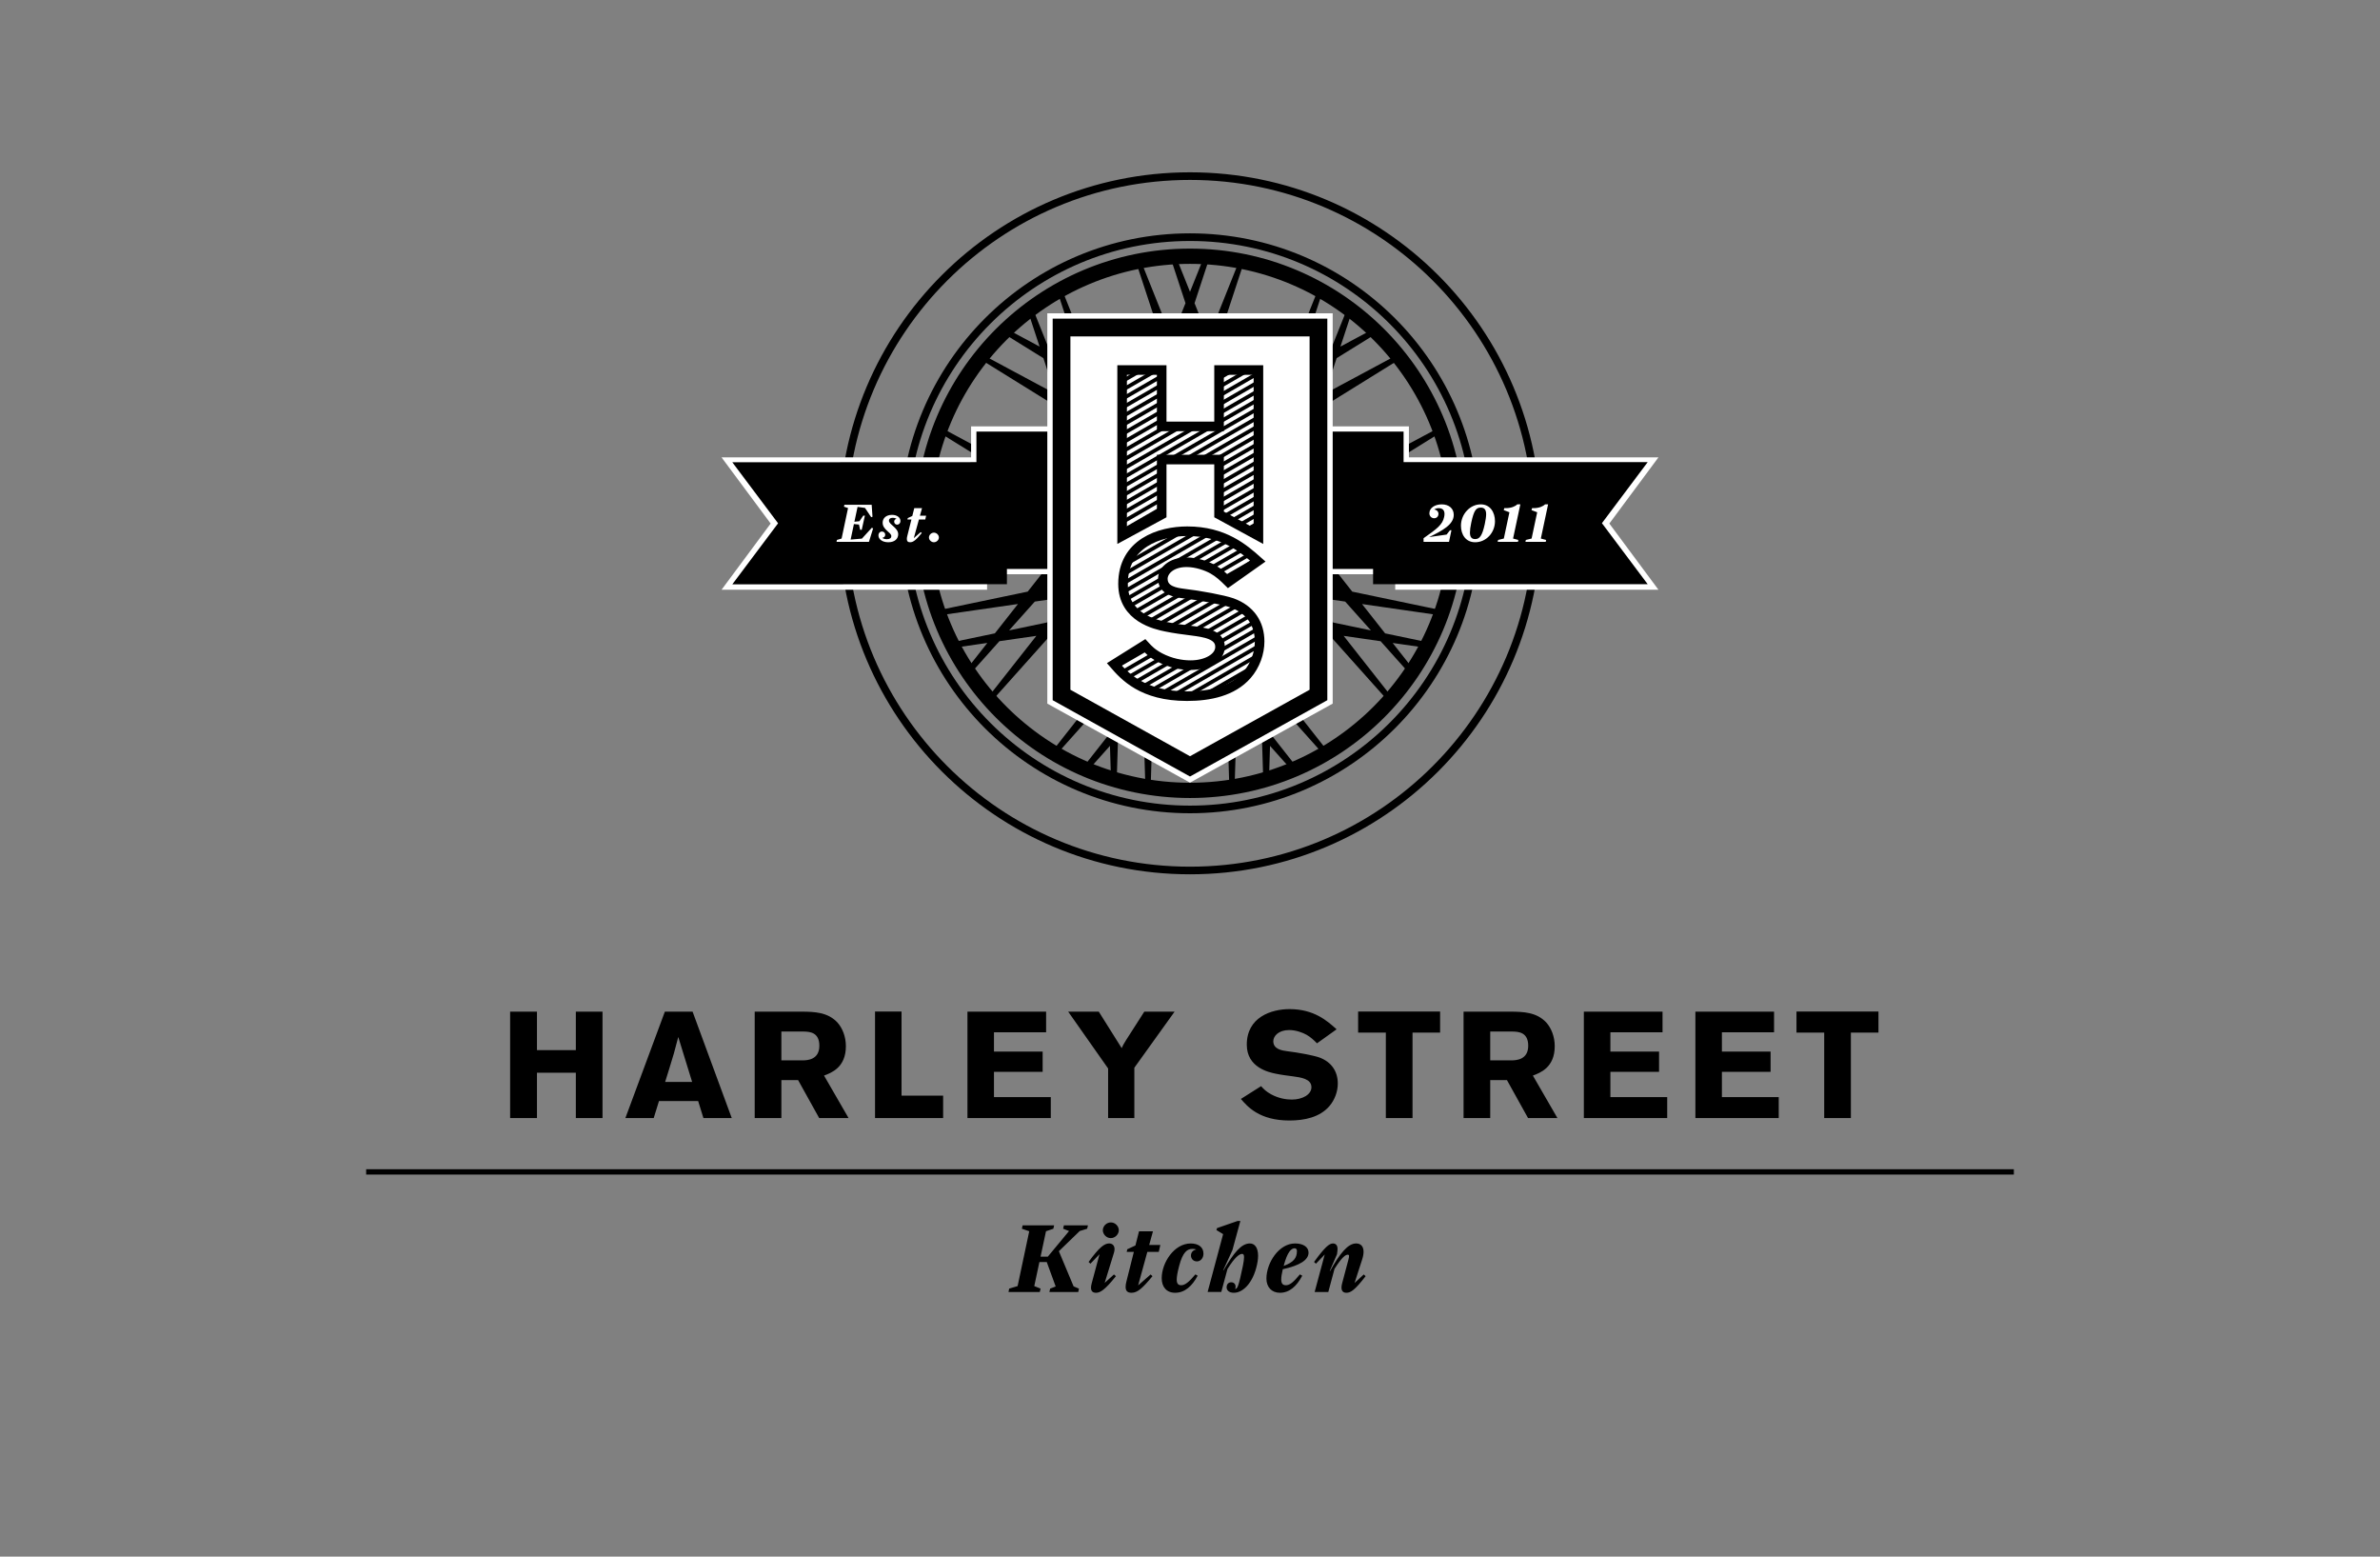
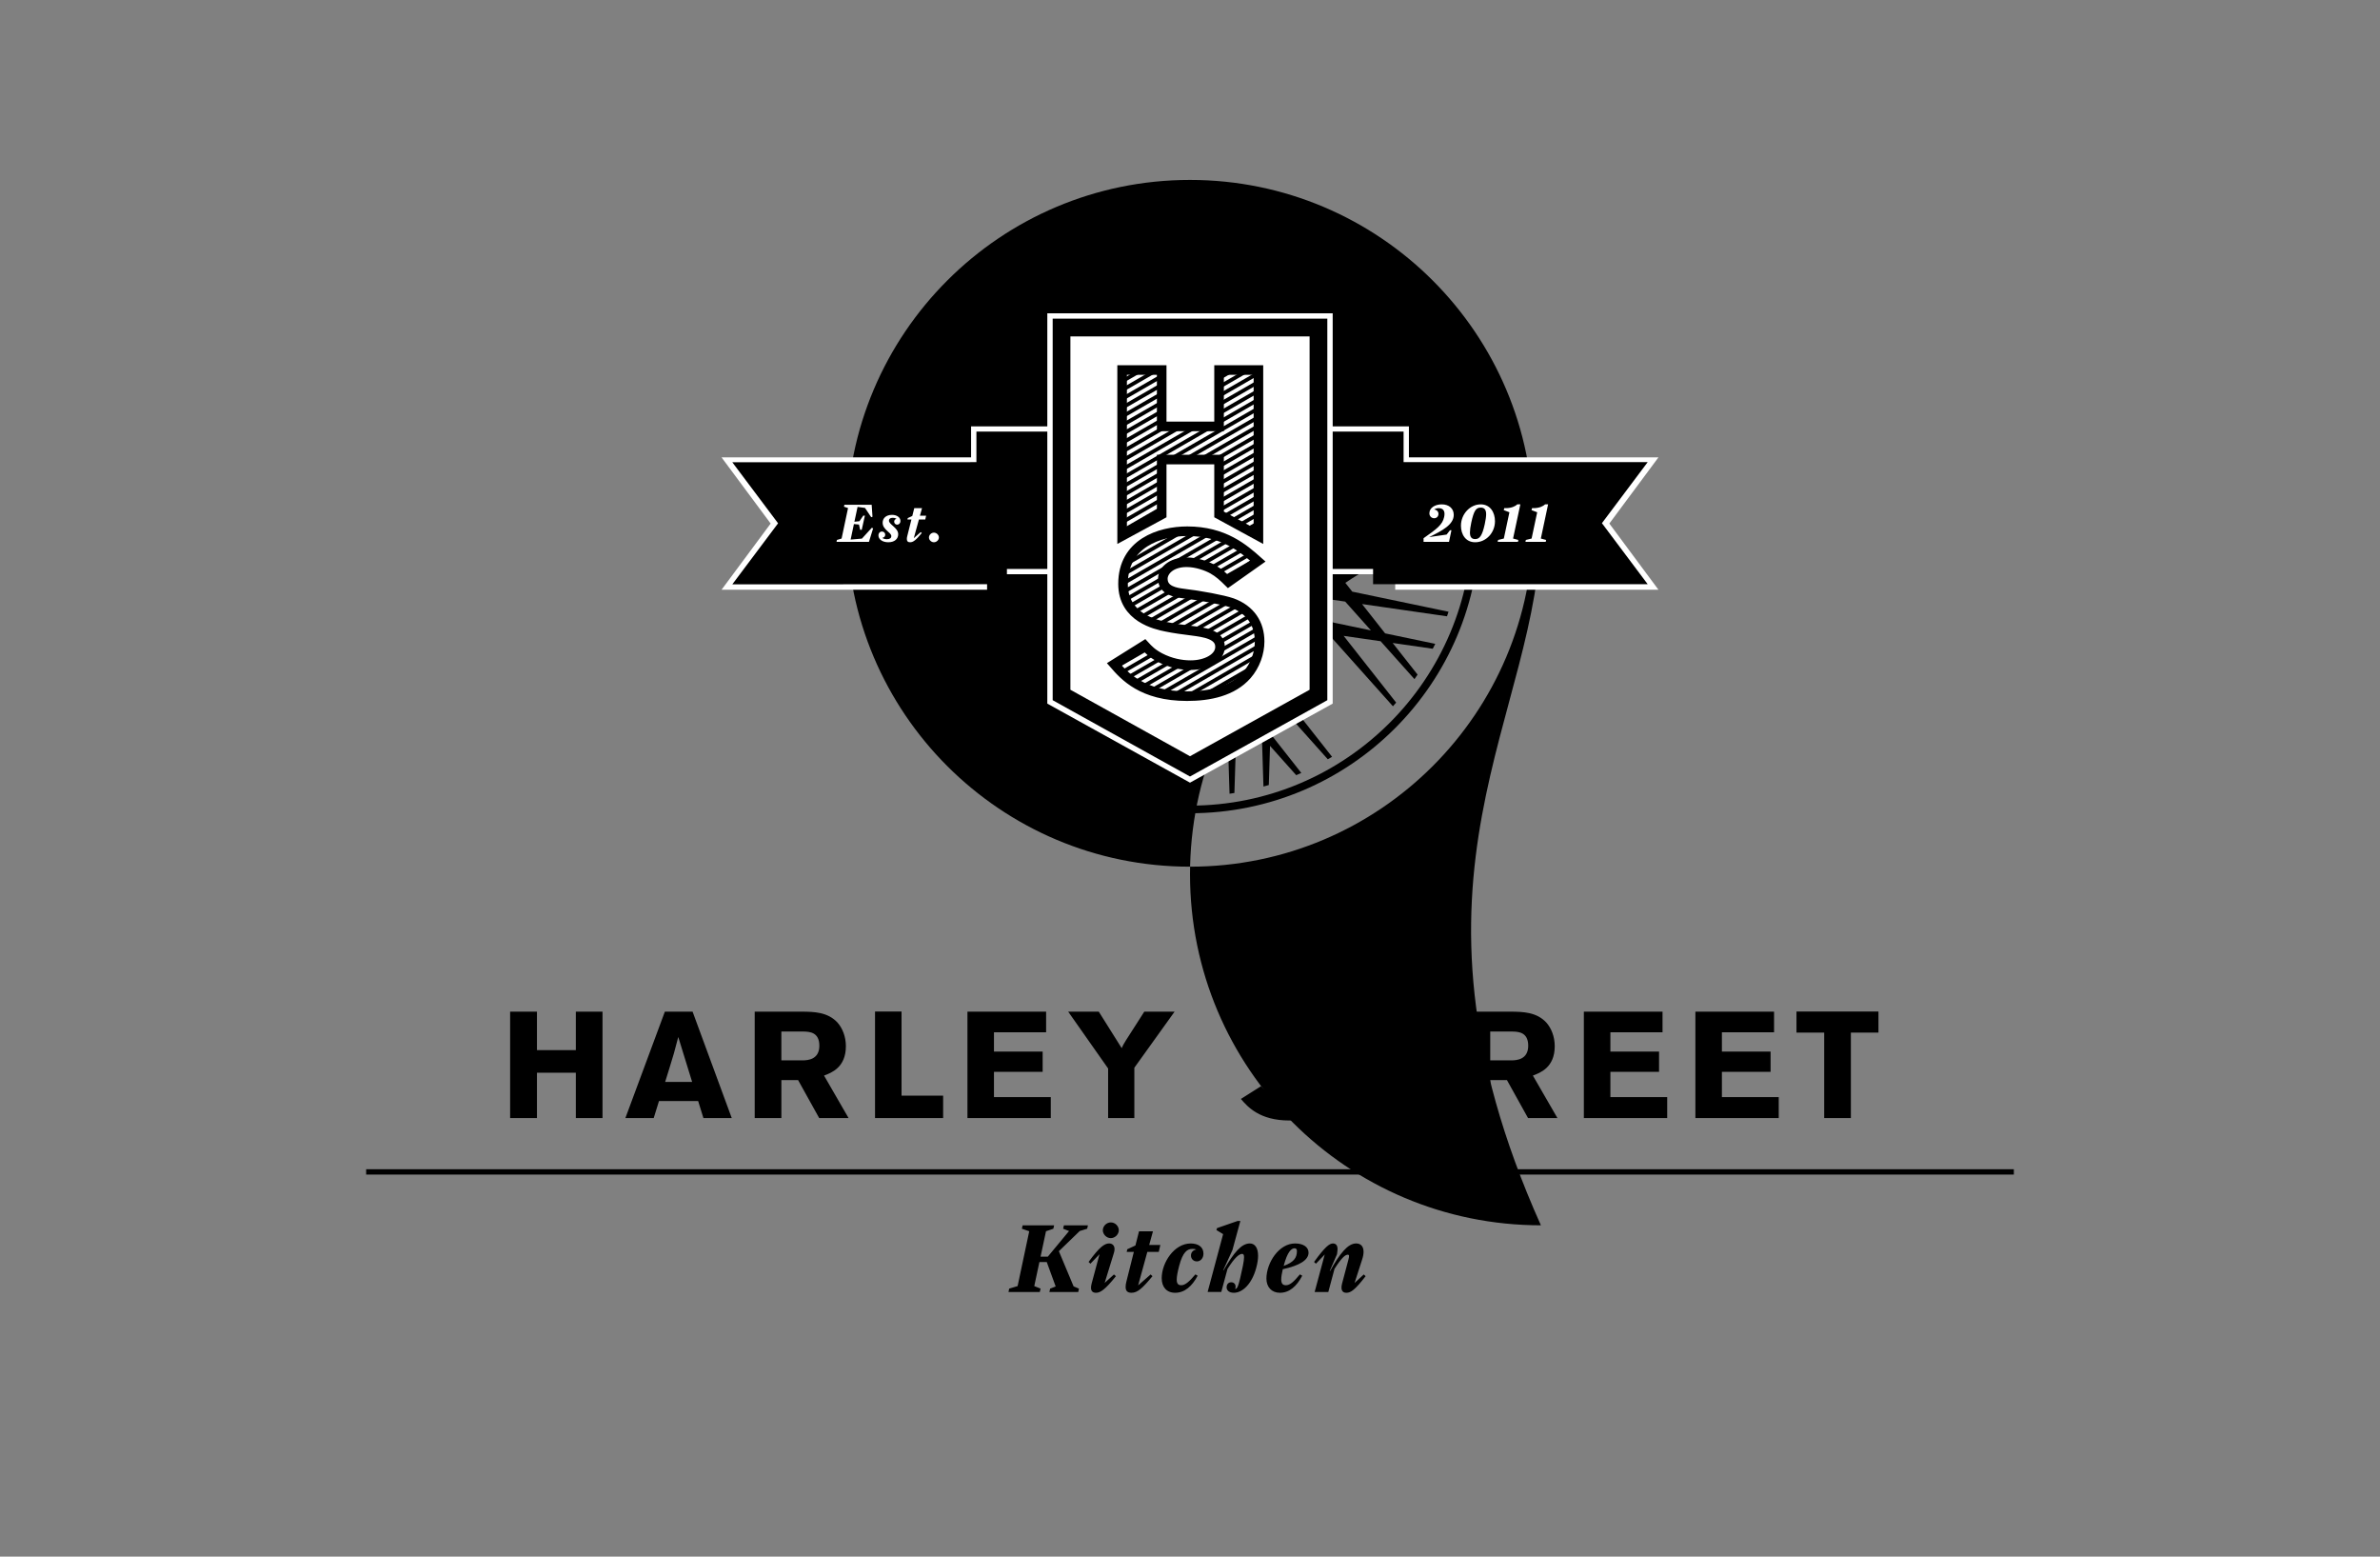
<svg xmlns="http://www.w3.org/2000/svg" version="1.1" id="Ebene_1" x="0px" y="0px" width="260px" height="170px" viewBox="0 0 260 170" enable-background="new 0 0 260 170" xml:space="preserve">
  <rect x="0" y="0" width="260" height="170" fill="#808080" stroke="none" />
-   <path d="M167.5,57.15c0,20.711-16.789,37.5-37.5,37.5s-37.5-16.789-37.5-37.5c0-20.71,16.789-37.5,37.5-37.5  S167.5,36.44,167.5,57.15 M168.334,57.15c0-21.171-17.162-38.333-38.334-38.333c-21.171,0-38.333,17.162-38.333,38.333  c0,21.171,17.163,38.333,38.333,38.333C151.172,95.483,168.334,78.321,168.334,57.15" />
+   <path d="M167.5,57.15c0,20.711-16.789,37.5-37.5,37.5s-37.5-16.789-37.5-37.5c0-20.71,16.789-37.5,37.5-37.5  S167.5,36.44,167.5,57.15 M168.334,57.15c-21.171,0-38.333,17.162-38.333,38.333  c0,21.171,17.163,38.333,38.333,38.333C151.172,95.483,168.334,78.321,168.334,57.15" />
  <path d="M160.834,57.15c0,17.028-13.805,30.833-30.834,30.833c-17.028,0-30.833-13.805-30.833-30.833  c0-17.029,13.805-30.833,30.833-30.833C147.029,26.317,160.834,40.121,160.834,57.15 M161.666,57.15  c0-17.489-14.178-31.667-31.666-31.667c-17.489,0-31.667,14.177-31.667,31.667c0,17.488,14.177,31.666,31.667,31.666  C147.488,88.816,161.666,74.639,161.666,57.15" />
-   <path d="M158.333,57.15c0,15.648-12.685,28.333-28.333,28.333c-15.648,0-28.333-12.685-28.333-28.333S114.352,28.817,130,28.817  C145.648,28.817,158.333,41.502,158.333,57.15 M160,57.15c0-16.568-13.432-30-30-30c-16.568,0-30,13.432-30,30  c0,16.569,13.432,30,30,30C146.568,87.15,160,73.72,160,57.15" />
  <path d="M152.477,53.471l-3.717,1.994l-3.478-0.726l3.019-1.871L152.477,53.471z M146.26,52.573l-3.18,1.706l-1.921-0.4l0.642-1.948  L146.26,52.573z M140.666,49.966l-2.008-0.419l0.613-1.863l3.068-1.901L140.666,49.966z M143.104,43.867l-3.129,1.68l1.11-3.374  l3.587-2.223L143.104,43.867z M139.331,43.259l-1.339,3.352l-1.729,0.928l-0.762-1.905L139.331,43.259z M136.959,49.192  l-0.037-0.008l-0.014-0.036L137,49.092L136.959,49.192z M135.499,65.867l0.013-0.358l0.35-0.394  c0.262-0.193,0.518-0.395,0.755-0.617l0.379-0.234l0.356,0.051l0.061,1.953L135.499,65.867z M135.439,67.807l2.029,0.293  l0.142,4.503l-2.231-2.836L135.439,67.807z M135.307,72.017l2.367,2.648l0.133,4.217l-2.61-3.316L135.307,72.017z M137.94,51.731  l0.112-0.342l1.934,0.279l-0.725,1.813l-0.354-0.074l-0.377-0.479c-0.104-0.197-0.227-0.381-0.341-0.572L137.94,51.731z   M139.206,66.642l0.063-2.05l1.943,0.28l2.404,2.69L139.206,66.642z M143.439,65.192l3.515,0.508l2.812,3.146l-4.129-0.862  L143.439,65.192z M139.432,62.879l-0.106-0.022l0.001-0.038l0.032-0.021L139.432,62.879z M140.629,55.595l-0.023-0.031l0.012-0.036  l0.107,0.016L140.629,55.595z M141.355,59.437l-1.721,0.923l-0.223-0.283l0.016-0.531c0.076-0.312,0.143-0.627,0.181-0.951  l0.14-0.424l0.307-0.19L141.355,59.437z M145.58,64.163l-3.533-0.738l-1.213-1.541l1.743-1.08L145.58,64.163z M142.971,58.569  l-1.269-1.611l1.668-1.033l3.571,0.515L142.971,58.569z M134.555,48.453l-0.317,0.172l-0.466-0.099  c-0.319-0.136-0.647-0.259-0.982-0.365l-0.372-0.199l-0.134-0.334l1.661-1.029L134.555,48.453z M133.371,44.856l-1.809,0.97  l-0.728-1.82l1.128-3.429L133.371,44.856z M131.318,38.618L130,41.916l-1.318-3.298L130,34.611L131.318,38.618z M128.037,40.577  l1.128,3.429l-0.729,1.82l-1.807-0.97L128.037,40.577z M126.057,46.599l1.66,1.029l-0.134,0.334l-0.297,0.159  c-0.399,0.115-0.784,0.264-1.16,0.428l-0.362,0.076l-0.318-0.17L126.057,46.599z M126.275,67.667l0.004-0.108l0.038-0.005  l0.024,0.028L126.275,67.667z M126.079,73.945l0.113-3.606l1.307-1.462l1.367,1.528L126.079,73.945z M130,46.665l-0.033-0.019  L130,46.544l0.034,0.103L130,46.665z M130,68.965l-1.209-1.535l0.24-0.269l0.402-0.058c0.183,0.013,0.363,0.031,0.55,0.031  c0.202,0,0.399-0.018,0.598-0.029l0.388,0.056l0.239,0.269L130,68.965z M133.657,67.582l0.026-0.028l0.037,0.005l0.004,0.108  L133.657,67.582z M131.135,70.405l1.366-1.528l1.308,1.462l0.113,3.606L131.135,70.405z M124.803,75.565l-2.608,3.316l0.131-4.217  l2.367-2.648L124.803,75.565z M124.622,69.767l-2.231,2.836l0.141-4.503l2.029-0.293L124.622,69.767z M124.5,65.867l-1.912,0.4  l0.062-1.953l0.356-0.051l0.362,0.224c0.285,0.274,0.578,0.538,0.897,0.771l0.224,0.25L124.5,65.867z M123.092,49.148l-0.014,0.036  l-0.038,0.008L123,49.092L123.092,49.148z M124.498,45.633l-0.762,1.905l-1.729-0.928l-1.34-3.352L124.498,45.633z M120.025,45.547  l-3.13-1.68l-1.566-3.917l3.586,2.223L120.025,45.547z M117.661,45.782l3.067,1.901l0.613,1.864l-2.008,0.418L117.661,45.782z   M118.199,51.931l0.641,1.948l-1.92,0.4l-3.18-1.706L118.199,51.931z M114.717,54.739l-3.476,0.726l-3.718-1.994l4.176-0.603  L114.717,54.739z M113.058,56.439l3.572-0.515l1.667,1.033l-1.269,1.611L113.058,56.439z M117.422,60.804l1.744,1.08l-1.214,1.541  l-3.532,0.738L117.422,60.804z M113.045,65.7l3.516-0.508l-2.197,2.791l-4.13,0.862L113.045,65.7z M116.383,67.562l2.405-2.69  l1.941-0.28l0.064,2.05L116.383,67.562z M120.641,62.799l0.033,0.02l0.001,0.038l-0.106,0.022L120.641,62.799z M119.371,55.595  l-0.096-0.052l0.108-0.016l0.012,0.036L119.371,55.595z M119.946,57.979l0.306,0.19l0.119,0.363  c0.044,0.435,0.104,0.864,0.209,1.278l0.008,0.265l-0.222,0.283l-1.722-0.923L119.946,57.979z M120.739,53.482l-0.725-1.813  l1.933-0.279l0.113,0.342l-0.159,0.396c-0.228,0.336-0.446,0.68-0.627,1.048l-0.183,0.232L120.739,53.482z M159.674,53.934  l-4.498-0.939l3.934-2.438c-0.043-0.191-0.085-0.383-0.133-0.573l-5.105,2.739l-3.99-0.833l8.141-5.046  c-0.059-0.161-0.127-0.318-0.189-0.479l-9.64,5.171l-5.86-1.223l1.871-5.686l9.354-5.798c-0.104-0.134-0.207-0.268-0.314-0.4  l-8.5,4.56l1.273-3.874l5.039-3.122c-0.137-0.136-0.279-0.265-0.418-0.399l-4.205,2.256l1.502-4.562  c-0.153-0.115-0.311-0.224-0.465-0.336l-2.211,5.528l-3.593,1.927l3.037-9.231c-0.147-0.083-0.291-0.171-0.438-0.252l-4.119,10.299  l-5.274,2.83l-2.222-5.559l3.475-10.562c-0.164-0.034-0.33-0.062-0.494-0.094l-3.621,9.055l-1.514-3.786l1.877-5.704  c-0.189-0.015-0.378-0.032-0.568-0.043L130,31.87l-1.803-4.51c-0.189,0.011-0.379,0.028-0.568,0.043l1.877,5.704l-1.514,3.786  l-3.62-9.055c-0.165,0.032-0.331,0.06-0.495,0.094l3.475,10.562l-2.223,5.559l-5.275-2.83l-4.117-10.299  c-0.149,0.081-0.293,0.169-0.44,0.252l3.037,9.231l-3.593-1.927l-2.209-5.528c-0.155,0.112-0.313,0.221-0.466,0.336l1.501,4.562  l-4.204-2.256c-0.139,0.134-0.281,0.263-0.418,0.399l5.039,3.122l1.274,3.874l-8.501-4.56c-0.106,0.132-0.21,0.266-0.314,0.4  l9.354,5.798l1.87,5.686l-5.86,1.223l-9.64-5.171c-0.062,0.16-0.129,0.317-0.188,0.479l8.14,5.046l-3.991,0.833l-5.106-2.739  c-0.046,0.19-0.089,0.382-0.132,0.573l3.934,2.438l-4.498,0.939c-0.021,0.193-0.036,0.389-0.053,0.583l5.683-0.82l3.466,2.148  l-9.256,1.932c0.004,0.174,0.007,0.349,0.014,0.522l10.708-1.546l5.088,3.153l-3.703,4.704l-10.517,2.195  c0.057,0.166,0.11,0.334,0.169,0.499l9.281-1.339l-2.522,3.204l-5.476,1.143c0.088,0.18,0.182,0.357,0.274,0.535l4.378-0.631  l-2.719,3.454c0.111,0.166,0.225,0.33,0.339,0.494l3.699-4.14l4.036-0.582l-5.735,7.285c0.117,0.134,0.23,0.272,0.349,0.404  l7.092-7.936l5.925-0.854l0.187,5.982l-6.553,8.325c0.153,0.093,0.311,0.181,0.466,0.271l6.141-6.871l0.128,4.075l-3.373,4.284  c0.184,0.082,0.366,0.171,0.553,0.249l2.861-3.201l0.134,4.275c0.193,0.059,0.389,0.111,0.584,0.166l0.17-5.435l2.717-3.04  l0.287,9.177c0.177,0.029,0.355,0.057,0.533,0.083l0.33-10.546L130,71.674l3.989,4.464l0.33,10.546  c0.178-0.026,0.354-0.054,0.532-0.083l0.287-9.177l2.717,3.04l0.17,5.435c0.195-0.055,0.391-0.107,0.585-0.166l0.133-4.275  l2.862,3.201c0.186-0.078,0.367-0.167,0.553-0.249l-3.373-4.284l0.127-4.075l6.143,6.871c0.154-0.09,0.312-0.178,0.465-0.271  l-6.553-8.325l0.187-5.982l5.925,0.854l7.092,7.936c0.119-0.132,0.233-0.271,0.35-0.404l-5.734-7.285l4.035,0.582l3.699,4.14  c0.113-0.164,0.229-0.327,0.34-0.494l-2.721-3.454l4.379,0.631c0.093-0.178,0.186-0.355,0.274-0.535l-5.477-1.144l-2.522-3.203  l9.281,1.339c0.061-0.165,0.111-0.333,0.169-0.499l-10.517-2.195l-3.702-4.704l5.088-3.153l10.708,1.546  c0.006-0.174,0.009-0.349,0.013-0.522l-9.255-1.932l3.465-2.148l5.684,0.82C159.71,54.322,159.695,54.127,159.674,53.934" />
  <polygon fill="none" stroke="#FFFFFF" stroke-width="0.91" points="175.244,57.177 180.271,50.405 153.46,50.405 153.46,47.018   106.54,47.018 106.54,50.404 79.729,50.405 84.756,57.177 79.729,63.95 107.378,63.95 107.378,62.257 152.873,62.257 152.873,63.95   180.271,63.95 " />
  <polygon points="180,50.469 153.333,50.469 153.333,47.136 106.667,47.136 106.667,50.471 80,50.484 85,57.15 80,63.817 110,63.802   110,62.136 150,62.136 150,63.802 180,63.802 175,57.136 " />
  <path d="M147.087,141.184c0.478,0,0.933-0.308,2.097-1.811l-0.201-0.19l-1.006,0.932l0.814-2.519c0.117-0.35,0.169-0.646,0.169-0.89  c0-0.624-0.338-0.909-0.813-0.909c-0.912,0-1.789,1.121-2.848,3.016l-0.031-0.021l0.793-1.82l0.043-0.359  c0.073-0.561-0.139-0.814-0.488-0.814c-0.381,0-0.867,0.359-2.063,2.021l0.202,0.191l0.963-1.007l-1.102,4.097h1.492l0.679-2.529  c0.836-1.323,1.217-1.546,1.448-1.546c0.16,0,0.181,0.117,0.076,0.519l-0.699,2.636c-0.043,0.17-0.063,0.307-0.063,0.434  C146.548,141.003,146.749,141.184,147.087,141.184 M140.232,138.251c0.412-1.565,0.847-1.926,1.195-1.926  c0.17,0,0.254,0.116,0.254,0.296C141.682,137.373,141.333,137.85,140.232,138.251 M139.82,141.184c1.047,0,1.83-0.709,2.443-1.863  l-0.254-0.147c-0.697,0.847-1.111,1.185-1.523,1.185c-0.328,0-0.519-0.148-0.519-0.635c0-0.265,0.054-0.624,0.169-1.111  c1.842-0.402,2.814-1.005,2.814-1.81c0-0.604-0.561-1.005-1.471-1.005c-1.787,0-3.131,2.138-3.131,3.842  C138.35,140.559,138.92,141.184,139.82,141.184 M134.792,141.184c0.942,0,1.958-0.953,2.435-2.689  c0.147-0.528,0.211-0.983,0.211-1.354c0-0.91-0.382-1.344-0.899-1.344c-0.931,0-1.746,1.005-2.88,2.941l-0.031-0.021l1.006-2.191  l0.868-3.186h-0.297l-2.255,0.783l-0.062,0.211l0.73,0.445l-1.693,6.318h1.492l0.677-2.508c0.815-1.313,1.302-1.651,1.599-1.651  c0.138,0,0.211,0.084,0.211,0.37c0,0.201-0.041,0.508-0.127,0.941c-0.498,2.371-0.582,2.413-0.814,2.529l-0.021-0.01  c0.137-0.455-0.105-0.73-0.434-0.73c-0.296,0-0.508,0.201-0.508,0.551C133.998,140.918,134.273,141.184,134.792,141.184   M128.38,141.184c1.037,0,1.853-0.72,2.456-1.863l-0.244-0.147c-0.677,0.804-1.122,1.185-1.545,1.185  c-0.316,0-0.497-0.148-0.497-0.614c0-0.328,0.084-0.804,0.265-1.492c0.401-1.534,0.899-1.862,1.439-1.862  c0.18,0,0.275,0.011,0.402,0.053v0.022c-0.328,0.073-0.551,0.306-0.551,0.655c0,0.36,0.275,0.636,0.646,0.636  c0.401,0,0.72-0.351,0.72-0.848c0-0.751-0.604-1.11-1.396-1.11c-1.811,0-3.166,2.105-3.166,3.788  C126.908,140.549,127.438,141.184,128.38,141.184 M123.084,136.717h0.783l-0.814,3.238c-0.064,0.233-0.085,0.423-0.085,0.594  c0,0.434,0.201,0.635,0.646,0.635c0.656,0,1.197-0.498,2.287-1.811l-0.201-0.19l-1.366,1.195l1.006-3.661h1.249l0.169-0.751h-1.217  l0.413-1.492h-1.524l-0.392,1.545l-0.889,0.413L123.084,136.717z M119.736,141.184c0.466,0,0.984-0.328,2.17-1.811l-0.212-0.19  l-1.016,0.921l1.005-3.26c0.053-0.158,0.074-0.296,0.074-0.424c0-0.412-0.254-0.623-0.592-0.623c-0.508,0-1.069,0.401-2.244,2.021  l0.201,0.191l0.995-1.038l-0.857,3.186c-0.053,0.191-0.074,0.35-0.074,0.477C119.186,141.035,119.408,141.184,119.736,141.184   M121.345,135.215c0.487,0,0.878-0.435,0.878-0.858c0-0.433-0.381-0.857-0.868-0.857c-0.497,0-0.878,0.425-0.878,0.857  C120.477,134.78,120.858,135.215,121.345,135.215 M110.172,141.099h3.418l0.085-0.37l-0.688-0.276l0.561-2.624h0.804l0.974,2.667  l-0.603,0.233l-0.085,0.37h3.154l0.074-0.37l-0.582-0.244l-1.609-3.842l2.276-2.201l0.815-0.254l0.084-0.37h-2.624l-0.085,0.37  l0.646,0.254l-2.318,2.794h-0.794l0.593-2.772l0.804-0.275l0.085-0.37h-3.44l-0.084,0.37l0.804,0.275l-1.27,5.989l-0.921,0.276  L110.172,141.099z" />
  <path d="M196.254,112.771h3.028v9.335h2.914v-9.335h3.014v-2.304h-8.956V112.771z M185.211,122.106h9.104v-2.288h-6.207v-2.766  h5.318v-2.206h-5.318v-2.108h5.697v-2.255h-8.594V122.106z M173.027,122.106h9.104v-2.288h-6.206v-2.766h5.316v-2.206h-5.316v-2.108  h5.696v-2.255h-8.595V122.106z M165.268,112.656c0.609,0.018,1.68,0.066,1.68,1.549c0,1.547-1.334,1.58-1.746,1.597h-2.404v-3.146  H165.268z M159.885,122.106h2.912v-4.148h1.828l2.306,4.148h3.21l-2.684-4.643c0.791-0.296,2.388-0.872,2.388-3.21  c0-1.055-0.379-1.977-0.923-2.585c-1.069-1.152-2.584-1.169-3.803-1.186h-5.234V122.106z M148.367,112.771h3.028v9.335h2.914v-9.335  h3.013v-2.304h-8.955V112.771z M135.559,120.016c0.725,0.84,2.025,2.354,5.301,2.354c1.631,0,3.309-0.346,4.363-1.564  c0.609-0.708,0.922-1.63,0.922-2.469c0-1.317-0.675-2.354-2.009-2.849c-0.658-0.23-2.321-0.544-3.556-0.691  c-0.494-0.066-1.481-0.197-1.481-1.086c0-0.561,0.576-1.219,1.728-1.219c0.741,0,1.482,0.279,1.894,0.511  c0.461,0.263,0.791,0.576,1.153,0.938l2.14-1.53c-1.004-0.905-2.453-2.206-5.136-2.206c-2.01,0-4.676,0.889-4.676,3.885  c0,2.503,2.42,3.013,3.127,3.161c0.627,0.132,1.269,0.214,1.91,0.297c0.856,0.115,2.025,0.263,2.025,1.185  c0,0.808-0.988,1.351-2.141,1.351c-0.674,0-1.465-0.148-2.238-0.561c-0.577-0.312-0.824-0.576-1.12-0.904L135.559,120.016z   M121.055,116.69v5.416h2.865v-5.499l4.396-6.124h-3.309l-1.993,3.111c-0.296,0.478-0.329,0.544-0.477,0.873l-2.502-3.984h-3.342  L121.055,116.69z M105.688,122.106h9.104v-2.288h-6.207v-2.766h5.318v-2.206h-5.318v-2.108h5.697v-2.255h-8.594V122.106z   M95.591,122.106h7.441v-2.453h-4.544v-9.186h-2.897V122.106z M87.83,112.656c0.609,0.018,1.679,0.066,1.679,1.549  c0,1.547-1.333,1.58-1.745,1.597H85.36v-3.146H87.83z M82.447,122.106h2.914v-4.148h1.827l2.305,4.148h3.21l-2.683-4.643  c0.79-0.296,2.387-0.872,2.387-3.21c0-1.055-0.379-1.977-0.922-2.585c-1.07-1.152-2.585-1.169-3.803-1.186h-5.235V122.106z   M75.61,118.155h-2.946c0.263-0.873,0.707-2.238,0.954-3.111c0.165-0.592,0.33-1.202,0.478-1.794L75.61,118.155z M72.632,110.483  l-4.314,11.623h3.095l0.577-1.859h4.28l0.576,1.859h3.095l-4.28-11.623H72.632z M62.907,110.483v4.198H58.66v-4.198h-2.931v11.623  h2.931v-4.956h4.247v4.956h2.914v-11.623H62.907z" />
  <polygon fill="none" stroke="#FFFFFF" stroke-width="0.91" points="114.867,34.669 114.867,76.573 130,84.954 145.133,76.573   145.133,34.669 " />
  <path fill="#FFFFFF" d="M115.967,35.769c0,13.375,0,26.753,0,40.129c4.678,2.6,9.355,5.197,14.033,7.797  c4.678-2.6,9.355-5.197,14.033-7.797V35.769H115.967z" />
  <path fill="none" stroke="#000000" stroke-width="1.936" d="M115.967,35.769c0,13.375,0,26.753,0,40.129  c4.678,2.6,9.355,5.197,14.033,7.797c4.678-2.6,9.355-5.197,14.033-7.797V35.769H115.967z" />
  <polygon fill="#FFFFFF" points="133.175,40.408 133.175,46.567 126.908,46.567 126.908,40.408 122.585,40.408 122.585,58.525   126.908,56.182 126.908,50.19 133.175,50.19 133.175,56.182 137.475,58.525 137.475,40.408 " />
  <polygon fill="none" stroke="#000000" stroke-width="1.047" points="133.175,40.408 133.175,46.567 126.908,46.567 126.908,40.408   122.585,40.408 122.585,58.525 126.908,56.182 126.908,50.19 133.175,50.19 133.175,56.182 137.475,58.525 137.475,40.408 " />
  <path d="M137.014,58.092l0.338,0.184v-0.379L137.014,58.092z M123.201,40.566h-0.434v0.25L123.201,40.566z M124.867,40.566h-0.832  l-1.268,0.731v0.481L124.867,40.566z M126.535,40.566h-0.834l-2.934,1.694v0.48L126.535,40.566z M127.003,41.259v-0.481  l-4.235,2.445v0.48L127.003,41.259z M127.003,42.221v-0.481l-4.235,2.445v0.481L127.003,42.221z M127.003,43.184v-0.482  l-4.235,2.445v0.482L127.003,43.184z M127.003,44.146v-0.48l-4.235,2.444v0.481L127.003,44.146z M122.768,57.656v0.481l4.235-2.445  v-0.48L122.768,57.656z M122.768,56.693v0.482l4.235-2.445v-0.48L122.768,56.693z M122.768,55.731v0.481l4.235-2.445v-0.481  L122.768,55.731z M122.768,54.77v0.481l4.235-2.445v-0.481L122.768,54.77z M122.768,53.808v0.481l4.235-2.445v-0.481L122.768,53.808  z M122.768,52.845v0.481l4.235-2.444v-0.482L122.768,52.845z M122.768,51.883v0.48l10.008-5.776h-0.834L122.768,51.883z   M122.768,50.921v0.48l8.34-4.814h-0.832L122.768,50.921z M122.768,49.959v0.48l6.674-3.853h-0.834L122.768,49.959z M122.768,48.996  v0.481l5.008-2.891h-0.772v-0.035L122.768,48.996z M122.768,48.033v0.481l4.235-2.445v-0.48L122.768,48.033z M122.768,47.071v0.481  l4.235-2.445v-0.48L122.768,47.071z M133.201,40.566h-0.061v0.035L133.201,40.566z M134.867,40.566h-0.832l-0.895,0.517v0.48  L134.867,40.566z M136.535,40.566h-0.834l-2.561,1.479v0.481L136.535,40.566z M137.352,41.058v-0.481l-4.211,2.432v0.48  L137.352,41.058z M137.352,42.02v-0.48l-4.211,2.431v0.48L137.352,42.02z M137.352,42.981v-0.48l-4.211,2.431v0.481L137.352,42.981z   M137.352,43.943v-0.48l-4.211,2.432v0.481L137.352,43.943z M137.352,44.906v-0.48l-9.877,5.702h0.834L137.352,44.906z   M137.352,45.868v-0.48l-8.211,4.74h0.834L137.352,45.868z M137.352,46.831V46.35l-6.543,3.778h0.832L137.352,46.831z   M137.352,47.793v-0.481l-4.877,2.816h0.666v0.097L137.352,47.793z M137.352,48.756v-0.481l-4.211,2.432v0.48L137.352,48.756z   M137.352,49.718v-0.481l-4.211,2.432v0.48L137.352,49.718z M137.352,50.68v-0.481l-4.211,2.432v0.48L137.352,50.68z   M137.352,51.642V51.16l-4.211,2.432v0.481L137.352,51.642z M137.352,52.604v-0.48l-4.211,2.431v0.48L137.352,52.604z   M137.352,53.566v-0.48l-4.211,2.431v0.467l0.014,0.007L137.352,53.566z M137.352,54.528v-0.48l-3.769,2.176l0.428,0.234  L137.352,54.528z M137.352,55.49v-0.48l-2.91,1.681l0.428,0.234L137.352,55.49z M137.352,56.453v-0.48l-2.054,1.185l0.429,0.234  L137.352,56.453z M137.352,57.416v-0.481l-1.195,0.69l0.429,0.233L137.352,57.416z" />
  <path fill="#FFFFFF" d="M121.72,72.542c1.087,1.243,3.04,3.486,7.956,3.486c2.445,0,4.966-0.512,6.547-2.315  c0.914-1.049,1.383-2.413,1.383-3.656c0-1.95-1.014-3.486-3.014-4.217c-0.988-0.343-3.483-0.806-5.336-1.024  c-0.742-0.098-2.224-0.293-2.224-1.609c0-0.829,0.864-1.804,2.595-1.804c1.11,0,2.223,0.415,2.84,0.756  c0.691,0.391,1.187,0.854,1.729,1.39l3.212-2.268c-1.507-1.34-3.681-3.266-7.708-3.266c-3.014,0-7.016,1.315-7.016,5.753  c0,3.705,3.631,4.461,4.692,4.68c0.939,0.195,1.903,0.317,2.866,0.439c1.285,0.17,3.039,0.39,3.039,1.755  c0,1.193-1.481,1.999-3.212,1.999c-1.013,0-2.197-0.221-3.359-0.829c-0.865-0.463-1.235-0.854-1.681-1.341L121.72,72.542z" />
  <path fill="none" stroke="#000000" stroke-width="1.047" d="M121.72,72.542c1.087,1.243,3.04,3.486,7.956,3.486  c2.445,0,4.966-0.512,6.547-2.315c0.914-1.049,1.383-2.413,1.383-3.656c0-1.95-1.014-3.486-3.014-4.217  c-0.988-0.343-3.483-0.806-5.336-1.024c-0.742-0.098-2.224-0.293-2.224-1.609c0-0.829,0.864-1.804,2.595-1.804  c1.11,0,2.223,0.415,2.84,0.756c0.691,0.391,1.187,0.854,1.729,1.39l3.212-2.268c-1.507-1.34-3.681-3.266-7.708-3.266  c-3.014,0-7.016,1.315-7.016,5.753c0,3.705,3.631,4.461,4.692,4.68c0.939,0.195,1.903,0.317,2.866,0.439  c1.285,0.17,3.039,0.39,3.039,1.755c0,1.193-1.481,1.999-3.212,1.999c-1.013,0-2.197-0.221-3.359-0.829  c-0.865-0.463-1.235-0.854-1.681-1.341L121.72,72.542z" />
  <path d="M129.355,58.184c-0.32,0.011-0.648,0.039-0.98,0.085l-4.75,2.742c-0.125,0.212-0.24,0.434-0.336,0.675L129.355,58.184z   M124.261,60.162l2.801-1.617C126.013,58.852,125.015,59.365,124.261,60.162 M130.914,58.245c-0.24-0.025-0.498-0.036-0.754-0.046  l-7.058,4.075c-0.045,0.172-0.075,0.356-0.106,0.542L130.914,58.245z M132.201,58.465c-0.198-0.049-0.416-0.082-0.627-0.119  l-8.635,4.984c-0.012,0.164-0.027,0.324-0.027,0.498L132.201,58.465z M133.289,58.8c-0.17-0.064-0.354-0.117-0.534-0.174  l-9.815,5.666c0.014,0.155,0.036,0.304,0.062,0.446L133.289,58.8z M123.902,66.624c0.094,0.109,0.193,0.214,0.297,0.31l4.004-2.312  c-0.16-0.057-0.31-0.132-0.449-0.222L123.902,66.624z M124.537,67.22c0.125,0.095,0.25,0.182,0.379,0.263l4.513-2.606  c-0.046-0.005-0.095-0.012-0.14-0.018c-0.147-0.02-0.328-0.046-0.519-0.083L124.537,67.22z M130.766,65.067  c-0.223-0.036-0.443-0.069-0.661-0.1l-4.768,2.753c0.155,0.079,0.31,0.15,0.462,0.214L130.766,65.067z M123.421,65.939  c0.069,0.125,0.143,0.241,0.222,0.354l3.778-2.182c-0.087-0.104-0.158-0.223-0.207-0.361L123.421,65.939z M123.1,65.163  c0.04,0.139,0.084,0.275,0.137,0.402l3.9-2.252c0-0.013-0.005-0.023-0.005-0.036c0-0.167,0.044-0.339,0.114-0.508L123.1,65.163z   M134.232,59.217c-0.148-0.075-0.307-0.145-0.463-0.215l-4.363,2.52c0.082-0.005,0.156-0.019,0.242-0.019  c0.182,0,0.362,0.026,0.543,0.048L134.232,59.217z M135.068,59.696c-0.132-0.084-0.271-0.164-0.41-0.245l-3.828,2.21  c0.197,0.047,0.386,0.096,0.565,0.155L135.068,59.696z M135.822,60.224c-0.119-0.091-0.244-0.18-0.369-0.269l-3.549,2.048  c0.17,0.073,0.321,0.148,0.453,0.221L135.822,60.224z M136.519,60.783c-0.108-0.094-0.226-0.188-0.343-0.283l-3.416,1.973  c0.128,0.086,0.25,0.176,0.367,0.269L136.519,60.783z M137.18,61.364c-0.104-0.094-0.218-0.194-0.328-0.292l-3.385,1.954  c0.107,0.096,0.216,0.194,0.32,0.296L137.18,61.364z M132.047,65.29c-0.209-0.04-0.419-0.079-0.635-0.115l-5.109,2.95  c0.197,0.065,0.382,0.117,0.553,0.162L132.047,65.29z M133.273,65.543c-0.193-0.043-0.394-0.087-0.605-0.131l-5.219,3.014  c0.006,0.001,0.013,0.002,0.019,0.004c0.204,0.043,0.413,0.071,0.62,0.108L133.273,65.543z M122.601,73.149  c0.097,0.1,0.197,0.202,0.304,0.305l3.457-1.995c-0.138-0.09-0.259-0.179-0.371-0.268L122.601,73.149z M131.518,72.33  c-0.363,0.115-0.764,0.186-1.188,0.206l-4.641,2.679c0.168,0.063,0.342,0.124,0.522,0.18L131.518,72.33z M124.752,74.793  c0.145,0.076,0.296,0.15,0.451,0.221l4.322-2.494c-0.221-0.019-0.445-0.051-0.675-0.092L124.752,74.793z M123.938,74.302  c0.125,0.086,0.256,0.171,0.393,0.254l3.922-2.264c-0.182-0.05-0.363-0.098-0.549-0.165L123.938,74.302z M123.228,73.749  c0.108,0.096,0.224,0.189,0.343,0.283l3.659-2.113c-0.137-0.061-0.272-0.11-0.409-0.184c-0.02-0.01-0.033-0.02-0.052-0.03  L123.228,73.749z M122.029,72.517c0.088,0.101,0.182,0.208,0.281,0.318l3.348-1.932c-0.104-0.099-0.207-0.202-0.304-0.307  L122.029,72.517z M134.412,65.849c-0.151-0.052-0.342-0.106-0.553-0.162l-5.133,2.964c0.223,0.033,0.445,0.065,0.668,0.095  L134.412,65.849z M135.328,66.282c-0.14-0.082-0.285-0.157-0.438-0.229l-4.819,2.782c0.06,0.009,0.118,0.017,0.178,0.024  c0.16,0.021,0.326,0.044,0.494,0.069L135.328,66.282z M136.06,66.822c-0.108-0.099-0.214-0.199-0.335-0.288l-4.348,2.51  c0.195,0.042,0.384,0.095,0.566,0.154L136.06,66.822z M136.632,67.454c-0.081-0.113-0.175-0.221-0.269-0.327l-3.942,2.276  c0.141,0.076,0.265,0.165,0.372,0.266L136.632,67.454z M137.033,68.185c-0.056-0.128-0.121-0.251-0.188-0.373l-3.799,2.193  c0.064,0.121,0.104,0.259,0.123,0.41L137.033,68.185z M137.283,69.002c-0.029-0.143-0.06-0.285-0.102-0.423l-4.034,2.329  c-0.063,0.268-0.204,0.507-0.407,0.717L137.283,69.002z M137.387,69.904c-0.003-0.157-0.014-0.312-0.03-0.463l-10.583,6.11  c0.195,0.048,0.396,0.092,0.607,0.13L137.387,69.904z M137.312,70.91c0.03-0.171,0.033-0.339,0.046-0.508l-9.32,5.382  c0.23,0.028,0.473,0.049,0.72,0.065L137.312,70.91z M136.965,72.072c0.081-0.197,0.142-0.394,0.199-0.596l-7.621,4.4  c0.053,0,0.101,0.005,0.154,0.005c0.234,0,0.471-0.01,0.705-0.021L136.965,72.072z M136.102,73.533  c0.21-0.253,0.396-0.521,0.557-0.802l-5.289,3.053c0.41-0.048,0.812-0.122,1.209-0.216L136.102,73.533z" />
  <path fill="#FFFFFF" d="M102.023,59.22c0.282,0,0.546-0.241,0.546-0.523c0-0.281-0.264-0.528-0.546-0.528  c-0.282,0-0.541,0.247-0.541,0.528C101.482,58.979,101.741,59.22,102.023,59.22 M99.132,56.738h0.435l-0.452,1.801  c-0.036,0.129-0.047,0.234-0.047,0.328c0,0.241,0.111,0.353,0.358,0.353c0.365,0,0.665-0.276,1.27-1.005l-0.111-0.106l-0.759,0.665  l0.559-2.035h0.694l0.094-0.417h-0.677l0.23-0.829h-0.847l-0.217,0.858l-0.494,0.229L99.132,56.738z M97.041,59.22  c0.729,0,1.082-0.399,1.082-0.875c0-0.712-1.012-1.053-1.012-1.488c0-0.183,0.136-0.306,0.401-0.306  c0.188,0,0.364,0.053,0.417,0.094v0.012c-0.123,0.035-0.247,0.142-0.247,0.312c0,0.183,0.141,0.33,0.323,0.33  c0.206,0,0.364-0.165,0.364-0.395c0-0.399-0.387-0.676-0.922-0.676c-0.647,0-1.023,0.364-1.023,0.858  c0,0.775,0.946,1.053,0.946,1.459c0,0.223-0.17,0.341-0.476,0.341c-0.259,0-0.417-0.071-0.494-0.136v-0.012  c0.183-0.036,0.306-0.152,0.306-0.342c0-0.2-0.153-0.347-0.353-0.347c-0.223,0-0.388,0.171-0.388,0.43  C95.965,58.902,96.412,59.22,97.041,59.22 M91.386,59.173h3.54l0.458-1.47l-0.147-0.064l-1.076,1.182l-1.235,0.106l0.359-1.694  l0.553,0.053l0.129,0.57h0.171l0.347-1.546h-0.177l-0.417,0.611l-0.553,0.059l0.347-1.623l0.811,0.112l0.676,1.011l0.142-0.041  l-0.089-1.311h-2.981l-0.047,0.206l0.447,0.152l-0.705,3.328l-0.512,0.153L91.386,59.173z" />
  <path fill="#FFFFFF" d="M166.645,59.173h2.217l0.041-0.205l-0.576-0.153l0.793-3.734h-0.328c-0.194,0.194-0.641,0.412-1.229,0.412  c-0.059,0-0.124,0-0.188-0.006l-0.07,0.223l0.623,0.235l-0.611,2.87l-0.629,0.153L166.645,59.173z M163.613,59.173h2.215  l0.041-0.205l-0.576-0.153l0.795-3.734h-0.329c-0.194,0.194-0.642,0.412-1.229,0.412c-0.059,0-0.123,0-0.188-0.006l-0.071,0.223  l0.623,0.235l-0.61,2.87l-0.629,0.153L163.613,59.173z M161.152,58.873c-0.389,0-0.57-0.223-0.57-0.717  c0-0.265,0.047-0.618,0.141-1.064c0.288-1.342,0.529-1.658,1.041-1.658c0.389,0,0.588,0.223,0.588,0.723  c0,0.266-0.053,0.623-0.152,1.088C161.916,58.544,161.623,58.873,161.152,58.873 M161.152,59.22c1.205,0,2.164-1.046,2.164-2.298  c0-0.966-0.518-1.841-1.553-1.841c-1.17,0-2.163,1.063-2.163,2.334C159.601,58.373,160.117,59.22,161.152,59.22 M158.033,58.38  l-1.912,0.275c1.482-0.717,2.692-1.376,2.692-2.428c0-0.684-0.511-1.146-1.31-1.146c-0.713,0-1.352,0.358-1.352,0.981  c0,0.306,0.234,0.535,0.522,0.535c0.287,0,0.47-0.212,0.47-0.477c0-0.24-0.171-0.435-0.453-0.477v-0.011  c0.135-0.09,0.282-0.137,0.471-0.137c0.441,0,0.642,0.236,0.642,0.63c0,0.105-0.013,0.218-0.041,0.342  c-0.177,0.829-0.771,1.281-2.246,2.311v0.394h2.78l0.265-1.264h-0.159L158.033,58.38z" />
  <rect x="40" y="127.692" width="180" height="0.583" />
</svg>